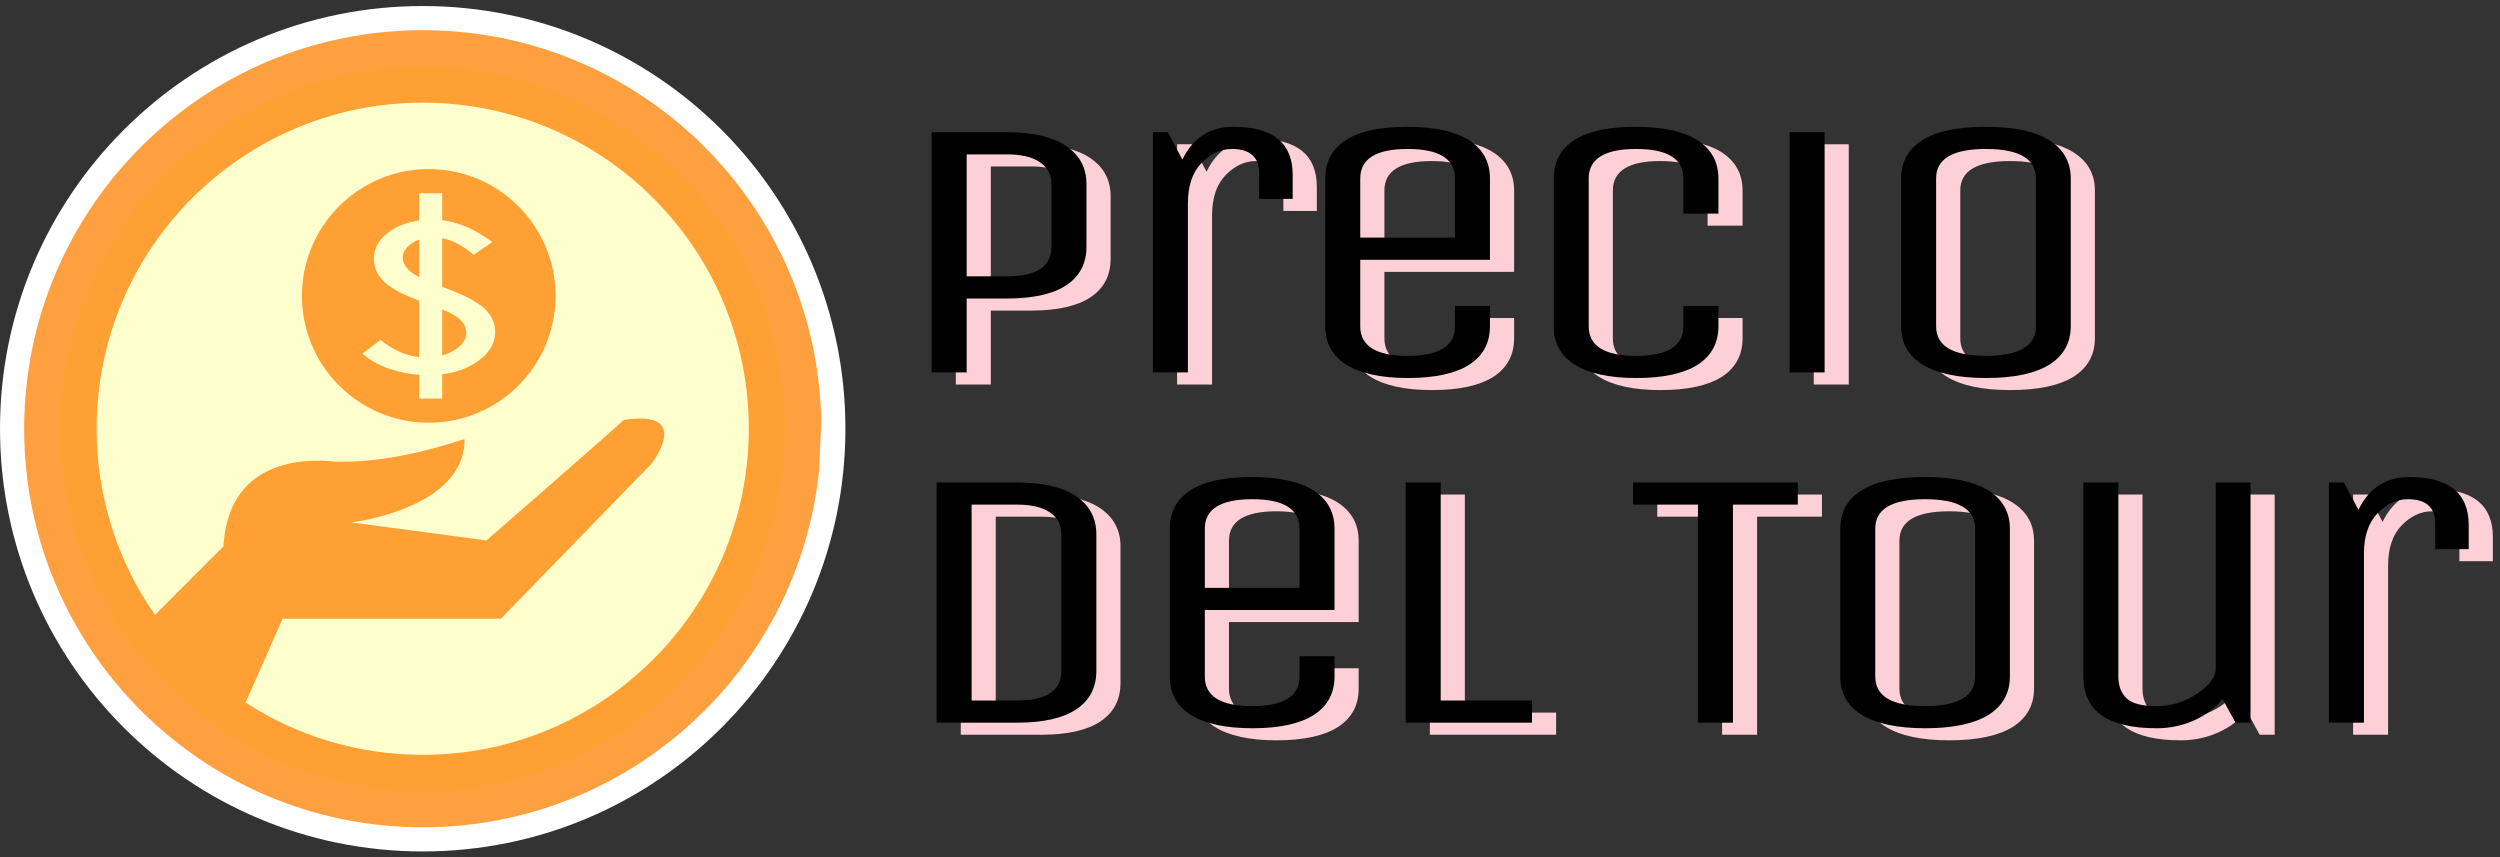
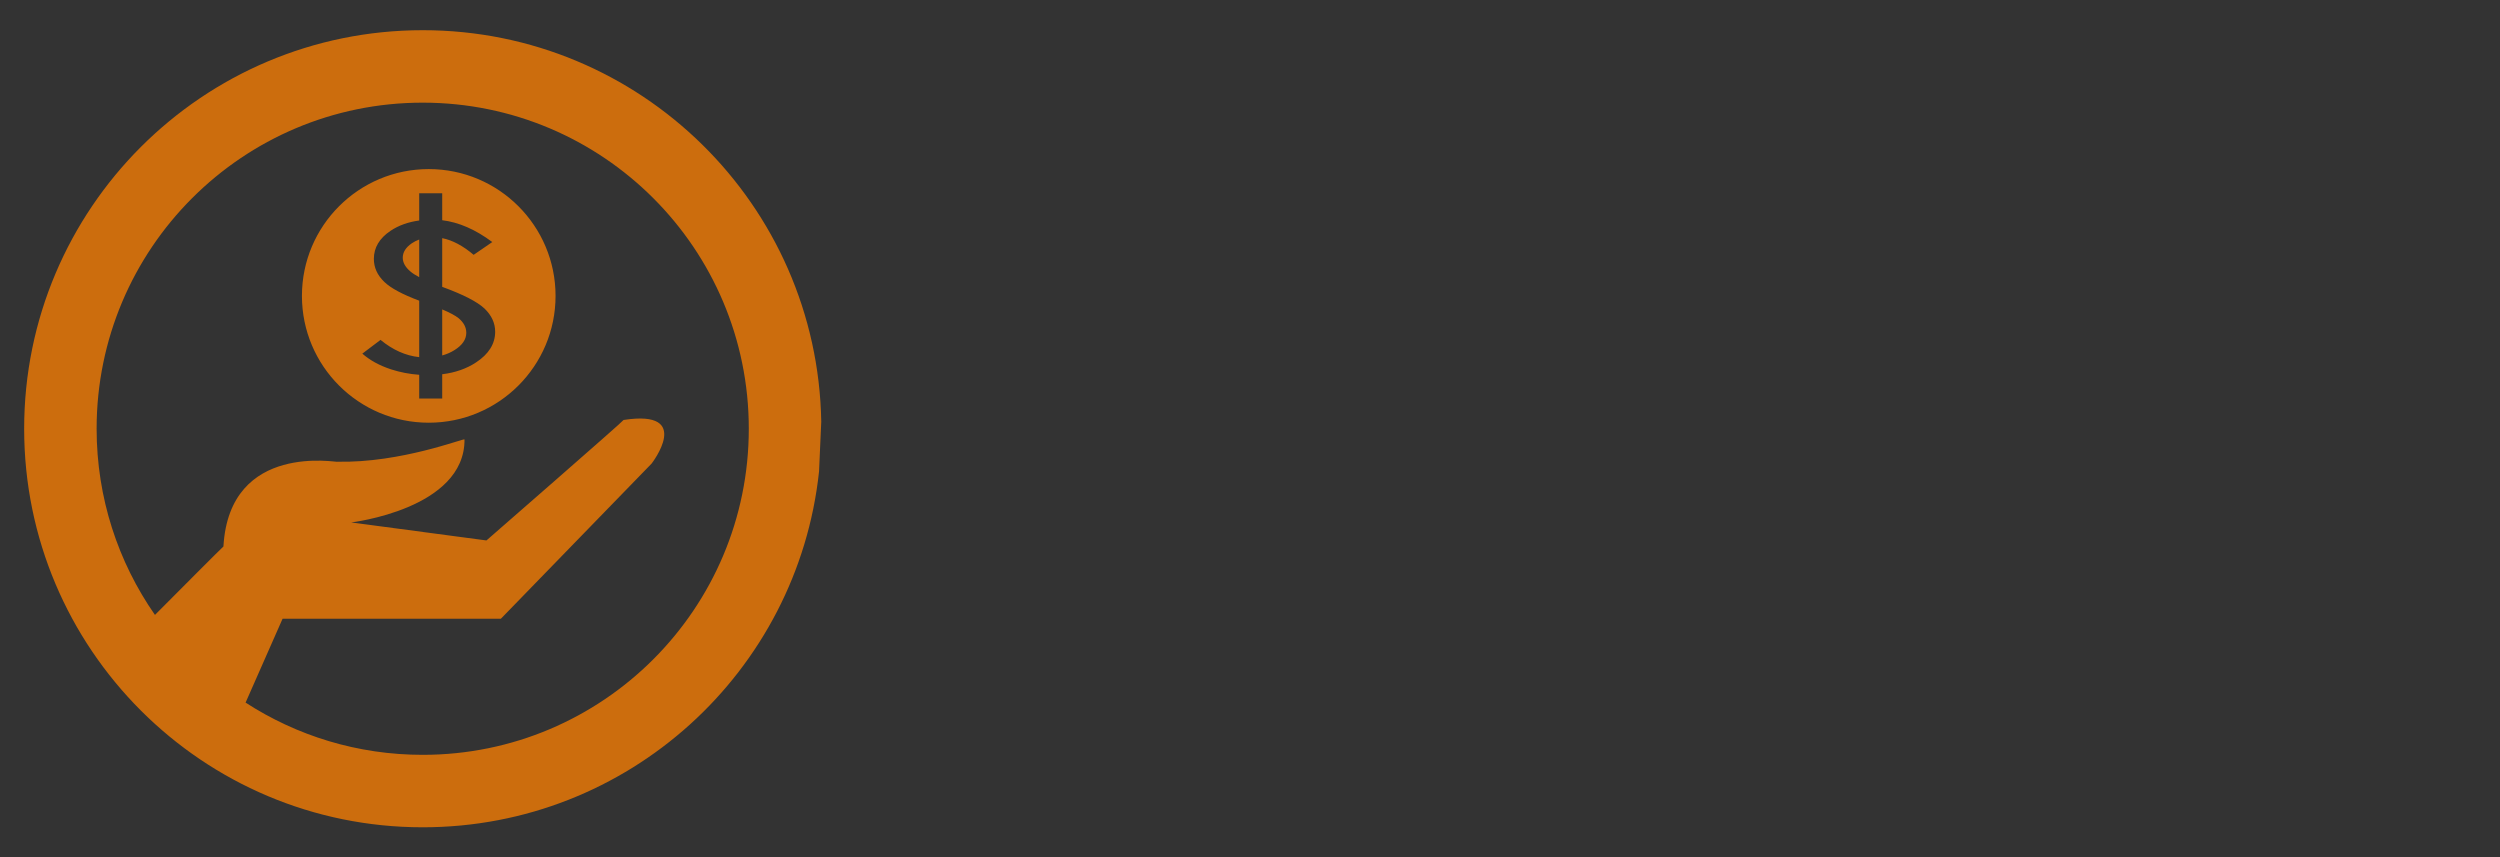
<svg xmlns="http://www.w3.org/2000/svg" id="precio" viewBox="0 0 207 71" style="background-color:none" version="1.1" xml:space="preserve" x="0px" y="0px" width="207px" height="71px">
  <rect x="0" y="0" width="207" height="71" fill="#333333" stroke="none" />
-   <path id="logo-3" d="M 0 35.5 C 0 16.17 15.67 0.5 35 0.5 C 54.33 0.5 70 16.17 70 35.5 C 70 54.83 54.33 70.5 35 70.5 C 15.67 70.5 0 54.83 0 35.5 Z" fill="#ffffff" />
-   <path id="logo-2" d="M 5 35.5 C 5 18.931 18.431 5.5 35 5.5 C 51.569 5.5 65 18.931 65 35.5 C 65 52.069 51.569 65.5 35 65.5 C 18.431 65.5 5 52.069 5 35.5 Z" fill="#ffffce" />
  <path id="logo-1" opacity="0.749" d="M 8 35.5 C 8 20.588 20.088 8.5 35 8.5 C 49.912 8.5 62 20.588 62 35.5 C 62 50.412 49.912 62.5 35 62.5 C 29.593 62.5 24.558 60.912 20.335 58.175 L 23.398 51.23 L 41.474 51.23 L 53.95 38.387 C 53.95 38.387 57.465 33.87 51.633 34.773 C 51.594 34.891 40.277 44.749 40.277 44.749 L 29.076 43.257 C 29.076 43.257 38.501 42.157 38.462 36.384 C 38.423 36.266 33.209 38.347 27.917 38.23 C 28.11 38.347 19 36.5 18.5 45.25 C 18.44 45.28 14.569 49.167 12.83 50.915 C 9.785 46.544 8 41.231 8 35.5 ZM 2 35.5 C 2 53.726 16.776 68.5 35.003 68.5 C 52.036 68.5 66.053 55.599 67.817 39.036 L 68 34.911 C 67.686 16.957 53.033 2.5 35.003 2.5 C 16.776 2.5 2 17.274 2 35.5 ZM 34.71 18.257 L 34.71 16 L 36.615 16 L 36.615 18.234 C 37.988 18.401 39.369 19.003 40.761 20.041 L 39.218 21.1 C 38.333 20.349 37.467 19.888 36.615 19.718 L 36.615 23.752 L 36.699 23.783 C 38.373 24.398 39.509 24.982 40.114 25.544 C 40.705 26.113 41 26.754 41 27.464 C 41 28.469 40.469 29.319 39.408 30.014 C 38.622 30.531 37.692 30.855 36.615 30.988 L 36.615 33 L 34.71 33 L 34.71 31.032 C 33.91 30.976 33.138 30.826 32.395 30.587 C 31.431 30.272 30.631 29.835 30 29.281 L 31.509 28.143 C 32.524 28.978 33.591 29.453 34.71 29.571 L 34.71 24.896 C 33.315 24.374 32.352 23.855 31.823 23.343 C 31.244 22.789 30.956 22.151 30.956 21.434 C 30.956 20.504 31.416 19.73 32.335 19.112 C 32.999 18.668 33.792 18.382 34.71 18.257 ZM 25 24.5 C 25 30.299 29.701 35 35.5 35 C 41.299 35 46 30.299 46 24.5 C 46 18.701 41.299 14 35.5 14 C 29.701 14 25 18.701 25 24.5 ZM 34.71 22.948 L 34.71 19.832 C 34.487 19.913 34.28 20.02 34.088 20.151 C 33.594 20.493 33.348 20.887 33.348 21.339 C 33.348 21.741 33.561 22.125 33.99 22.485 C 34.158 22.63 34.398 22.785 34.71 22.948 ZM 36.615 25.618 L 36.615 29.431 C 36.984 29.33 37.322 29.183 37.63 28.989 C 38.28 28.583 38.609 28.105 38.609 27.555 C 38.609 27.103 38.396 26.701 37.97 26.344 C 37.712 26.136 37.261 25.893 36.615 25.618 Z" fill="#ff8000" />
-   <path id="precio-2" d="M 171.678 12.61 C 170.498 11.87 168.75 11.5 166.419 11.5 C 164.089 11.5 162.326 11.87 161.16 12.61 C 159.995 13.35 159.413 14.414 159.413 15.771 L 159.413 28.013 C 159.413 29.385 159.995 30.449 161.192 31.189 C 162.373 31.914 164.12 32.299 166.451 32.299 C 168.781 32.299 170.529 31.914 171.694 31.189 C 172.859 30.449 173.458 29.385 173.458 28.013 L 173.458 15.771 C 173.458 14.414 172.859 13.35 171.678 12.61 ZM 166.435 30.465 C 163.68 30.465 162.31 29.647 162.31 28.013 L 162.31 15.771 C 162.31 14.152 163.68 13.335 166.435 13.335 C 169.191 13.335 170.576 14.152 170.576 15.771 L 170.576 28.013 C 170.576 29.647 169.191 30.465 166.435 30.465 ZM 153.077 11.947 L 150.179 11.947 L 150.179 31.837 L 153.077 31.837 L 153.077 11.947 ZM 137.467 30.465 C 134.853 30.465 133.546 29.647 133.546 28.013 L 133.546 15.771 C 133.546 14.152 134.853 13.335 137.467 13.335 C 140.08 13.335 141.387 14.152 141.387 15.771 L 141.387 18.685 L 144.285 18.685 L 144.285 15.771 C 144.285 14.414 143.702 13.35 142.553 12.61 C 141.387 11.87 139.687 11.5 137.419 11.5 C 135.152 11.5 133.467 11.87 132.334 12.61 C 131.2 13.35 130.649 14.414 130.649 15.771 L 130.649 28.013 C 130.649 29.385 131.216 30.449 132.381 31.189 C 133.53 31.914 135.231 32.299 137.498 32.299 C 139.766 32.299 141.45 31.914 142.584 31.189 C 143.718 30.449 144.285 29.385 144.285 28.013 L 144.285 26.332 L 141.387 26.332 L 141.387 28.013 C 141.387 29.647 140.08 30.465 137.467 30.465 ZM 118.55 30.465 C 115.936 30.465 114.629 29.647 114.629 28.013 L 114.629 22.509 L 125.368 22.509 L 125.368 15.771 C 125.368 14.414 124.785 13.35 123.636 12.61 C 122.471 11.87 120.77 11.5 118.503 11.5 C 116.236 11.5 114.551 11.87 113.417 12.61 C 112.283 13.35 111.732 14.414 111.732 15.771 L 111.732 28.013 C 111.732 29.385 112.299 30.449 113.464 31.189 C 114.614 31.914 116.314 32.299 118.582 32.299 C 120.849 32.299 122.534 31.914 123.667 31.189 C 124.801 30.449 125.368 29.385 125.368 28.013 L 125.368 26.332 L 122.471 26.332 L 122.471 28.013 C 122.471 29.647 121.164 30.465 118.55 30.465 ZM 118.55 13.335 C 121.164 13.335 122.471 14.152 122.471 15.771 L 122.471 20.674 L 114.629 20.674 L 114.629 15.771 C 114.629 14.152 115.936 13.335 118.55 13.335 ZM 100.358 17.852 C 100.358 16.388 100.736 15.262 101.491 14.491 C 102.247 13.72 103.082 13.335 103.995 13.335 C 105.507 13.335 106.262 14.013 106.262 15.354 L 106.262 17.467 L 109.034 17.467 L 109.034 15.478 C 109.034 12.826 107.396 11.5 104.121 11.5 C 102.184 11.5 100.783 12.41 99.901 14.214 L 98.704 11.947 L 97.461 11.947 L 97.461 31.837 L 100.358 31.837 L 100.358 17.852 ZM 82.04 25.716 L 85.377 25.716 C 87.55 25.716 89.204 25.346 90.306 24.606 C 91.408 23.866 91.959 22.802 91.959 21.429 L 91.959 16.233 C 91.959 14.892 91.392 13.844 90.274 13.088 C 89.156 12.332 87.519 11.947 85.377 11.947 L 79.142 11.947 L 79.142 31.837 L 82.04 31.837 L 82.04 25.716 ZM 85.377 23.881 L 82.04 23.881 L 82.04 13.782 L 85.377 13.782 C 86.558 13.782 87.472 13.998 88.102 14.429 C 88.731 14.861 89.062 15.463 89.062 16.233 L 89.062 21.429 C 89.062 23.064 87.834 23.881 85.377 23.881 ZM 197.734 46.852 C 197.734 45.388 198.112 44.262 198.868 43.491 C 199.623 42.72 200.458 42.335 201.371 42.335 C 202.883 42.335 203.638 43.013 203.638 44.355 L 203.638 46.467 L 206.41 46.467 L 206.41 44.478 C 206.41 41.826 204.772 40.5 201.497 40.5 C 199.56 40.5 198.159 41.41 197.277 43.214 L 196.081 40.947 L 194.837 40.947 L 194.837 60.837 L 197.734 60.837 L 197.734 46.852 ZM 180.581 61.299 C 181.699 61.299 182.738 61.068 183.698 60.636 C 184.643 60.205 185.43 59.619 186.029 58.879 L 187.1 60.837 L 188.343 60.837 L 188.343 40.947 L 185.462 40.947 L 185.462 56.396 C 185.462 57.059 184.942 57.738 183.919 58.431 C 182.895 59.125 181.778 59.465 180.565 59.465 C 179.353 59.465 178.518 59.249 178.077 58.817 C 177.621 58.385 177.4 57.784 177.4 57.013 L 177.4 40.947 L 174.503 40.947 L 174.503 57.013 C 174.503 59.881 176.518 61.299 180.581 61.299 ZM 166.64 41.61 C 165.459 40.87 163.711 40.5 161.381 40.5 C 159.05 40.5 157.287 40.87 156.122 41.61 C 154.957 42.35 154.374 43.414 154.374 44.771 L 154.374 57.013 C 154.374 58.385 154.957 59.449 156.153 60.189 C 157.334 60.914 159.082 61.299 161.412 61.299 C 163.743 61.299 165.49 60.914 166.656 60.189 C 167.821 59.449 168.419 58.385 168.419 57.013 L 168.419 44.771 C 168.419 43.414 167.821 42.35 166.64 41.61 ZM 161.397 59.465 C 158.641 59.465 157.271 58.647 157.271 57.013 L 157.271 44.771 C 157.271 43.152 158.641 42.335 161.397 42.335 C 164.152 42.335 165.538 43.152 165.538 44.771 L 165.538 57.013 C 165.538 58.647 164.152 59.465 161.397 59.465 ZM 137.221 40.947 L 137.221 42.782 L 142.59 42.782 L 142.59 60.837 L 145.487 60.837 L 145.487 42.782 L 150.857 42.782 L 150.857 40.947 L 137.221 40.947 ZM 128.848 60.837 L 128.848 59.002 L 121.29 59.002 L 121.29 40.947 L 118.393 40.947 L 118.393 60.837 L 128.848 60.837 ZM 105.68 59.465 C 103.066 59.465 101.759 58.647 101.759 57.013 L 101.759 51.509 L 112.498 51.509 L 112.498 44.771 C 112.498 43.414 111.915 42.35 110.766 41.61 C 109.6 40.87 107.9 40.5 105.632 40.5 C 103.365 40.5 101.68 40.87 100.547 41.61 C 99.413 42.35 98.862 43.414 98.862 44.771 L 98.862 57.013 C 98.862 58.385 99.429 59.449 100.594 60.189 C 101.743 60.914 103.444 61.299 105.711 61.299 C 107.979 61.299 109.663 60.914 110.797 60.189 C 111.931 59.449 112.498 58.385 112.498 57.013 L 112.498 55.332 L 109.6 55.332 L 109.6 57.013 C 109.6 58.647 108.293 59.465 105.68 59.465 ZM 105.68 42.335 C 108.293 42.335 109.6 43.152 109.6 44.771 L 109.6 49.674 L 101.759 49.674 L 101.759 44.771 C 101.759 43.152 103.066 42.335 105.68 42.335 ZM 91.125 59.727 C 92.227 58.987 92.778 57.923 92.778 56.55 L 92.778 45.233 C 92.778 43.892 92.211 42.843 91.109 42.088 C 89.991 41.333 88.353 40.947 86.212 40.947 L 79.552 40.947 L 79.552 60.837 L 86.212 60.837 C 88.385 60.837 90.022 60.467 91.125 59.727 ZM 86.212 59.002 L 82.449 59.002 L 82.449 42.782 L 86.212 42.782 C 87.393 42.782 88.306 42.998 88.936 43.429 C 89.566 43.861 89.881 44.462 89.881 45.233 L 89.881 56.55 C 89.881 58.185 88.653 59.002 86.212 59.002 Z" fill="#fdcfd6" />
-   <path id="precio-1" d="M 169.678 11.61 C 168.498 10.87 166.75 10.5 164.419 10.5 C 162.089 10.5 160.326 10.87 159.16 11.61 C 157.995 12.35 157.413 13.414 157.413 14.771 L 157.413 27.013 C 157.413 28.385 157.995 29.449 159.192 30.189 C 160.373 30.914 162.12 31.299 164.451 31.299 C 166.781 31.299 168.529 30.914 169.694 30.189 C 170.859 29.449 171.458 28.385 171.458 27.013 L 171.458 14.771 C 171.458 13.414 170.859 12.35 169.678 11.61 ZM 164.435 29.465 C 161.68 29.465 160.31 28.647 160.31 27.013 L 160.31 14.771 C 160.31 13.152 161.68 12.335 164.435 12.335 C 167.191 12.335 168.576 13.152 168.576 14.771 L 168.576 27.013 C 168.576 28.647 167.191 29.465 164.435 29.465 ZM 151.077 10.947 L 148.179 10.947 L 148.179 30.837 L 151.077 30.837 L 151.077 10.947 ZM 135.467 29.465 C 132.853 29.465 131.546 28.647 131.546 27.013 L 131.546 14.771 C 131.546 13.152 132.853 12.335 135.467 12.335 C 138.08 12.335 139.387 13.152 139.387 14.771 L 139.387 17.685 L 142.285 17.685 L 142.285 14.771 C 142.285 13.414 141.702 12.35 140.553 11.61 C 139.387 10.87 137.687 10.5 135.419 10.5 C 133.152 10.5 131.467 10.87 130.334 11.61 C 129.2 12.35 128.649 13.414 128.649 14.771 L 128.649 27.013 C 128.649 28.385 129.216 29.449 130.381 30.189 C 131.53 30.914 133.231 31.299 135.498 31.299 C 137.766 31.299 139.45 30.914 140.584 30.189 C 141.718 29.449 142.285 28.385 142.285 27.013 L 142.285 25.332 L 139.387 25.332 L 139.387 27.013 C 139.387 28.647 138.08 29.465 135.467 29.465 ZM 116.55 29.465 C 113.936 29.465 112.629 28.647 112.629 27.013 L 112.629 21.509 L 123.368 21.509 L 123.368 14.771 C 123.368 13.414 122.785 12.35 121.636 11.61 C 120.471 10.87 118.77 10.5 116.503 10.5 C 114.236 10.5 112.551 10.87 111.417 11.61 C 110.283 12.35 109.732 13.414 109.732 14.771 L 109.732 27.013 C 109.732 28.385 110.299 29.449 111.464 30.189 C 112.614 30.914 114.314 31.299 116.582 31.299 C 118.849 31.299 120.534 30.914 121.667 30.189 C 122.801 29.449 123.368 28.385 123.368 27.013 L 123.368 25.332 L 120.471 25.332 L 120.471 27.013 C 120.471 28.647 119.164 29.465 116.55 29.465 ZM 116.55 12.335 C 119.164 12.335 120.471 13.152 120.471 14.771 L 120.471 19.674 L 112.629 19.674 L 112.629 14.771 C 112.629 13.152 113.936 12.335 116.55 12.335 ZM 98.358 16.852 C 98.358 15.388 98.736 14.262 99.491 13.491 C 100.247 12.72 101.082 12.335 101.995 12.335 C 103.507 12.335 104.262 13.013 104.262 14.354 L 104.262 16.467 L 107.034 16.467 L 107.034 14.478 C 107.034 11.826 105.396 10.5 102.121 10.5 C 100.184 10.5 98.783 11.41 97.901 13.214 L 96.704 10.947 L 95.461 10.947 L 95.461 30.837 L 98.358 30.837 L 98.358 16.852 ZM 80.04 24.716 L 83.377 24.716 C 85.55 24.716 87.204 24.346 88.306 23.606 C 89.408 22.866 89.959 21.802 89.959 20.429 L 89.959 15.233 C 89.959 13.892 89.392 12.844 88.274 12.088 C 87.156 11.332 85.519 10.947 83.377 10.947 L 77.142 10.947 L 77.142 30.837 L 80.04 30.837 L 80.04 24.716 ZM 83.377 22.881 L 80.04 22.881 L 80.04 12.782 L 83.377 12.782 C 84.558 12.782 85.472 12.998 86.102 13.429 C 86.731 13.861 87.062 14.463 87.062 15.233 L 87.062 20.429 C 87.062 22.064 85.834 22.881 83.377 22.881 ZM 195.734 45.852 C 195.734 44.388 196.112 43.262 196.868 42.491 C 197.623 41.72 198.458 41.335 199.371 41.335 C 200.883 41.335 201.638 42.013 201.638 43.355 L 201.638 45.467 L 204.41 45.467 L 204.41 43.478 C 204.41 40.826 202.772 39.5 199.497 39.5 C 197.56 39.5 196.159 40.41 195.277 42.214 L 194.081 39.947 L 192.837 39.947 L 192.837 59.837 L 195.734 59.837 L 195.734 45.852 ZM 178.581 60.299 C 179.699 60.299 180.738 60.068 181.698 59.636 C 182.643 59.205 183.43 58.619 184.029 57.879 L 185.1 59.837 L 186.343 59.837 L 186.343 39.947 L 183.462 39.947 L 183.462 55.396 C 183.462 56.059 182.942 56.738 181.919 57.431 C 180.895 58.125 179.778 58.465 178.565 58.465 C 177.353 58.465 176.518 58.249 176.077 57.817 C 175.621 57.385 175.4 56.784 175.4 56.013 L 175.4 39.947 L 172.503 39.947 L 172.503 56.013 C 172.503 58.881 174.518 60.299 178.581 60.299 ZM 164.64 40.61 C 163.459 39.87 161.711 39.5 159.381 39.5 C 157.05 39.5 155.287 39.87 154.122 40.61 C 152.957 41.35 152.374 42.414 152.374 43.771 L 152.374 56.013 C 152.374 57.385 152.957 58.449 154.153 59.189 C 155.334 59.914 157.082 60.299 159.412 60.299 C 161.743 60.299 163.49 59.914 164.656 59.189 C 165.821 58.449 166.419 57.385 166.419 56.013 L 166.419 43.771 C 166.419 42.414 165.821 41.35 164.64 40.61 ZM 159.397 58.465 C 156.641 58.465 155.271 57.647 155.271 56.013 L 155.271 43.771 C 155.271 42.152 156.641 41.335 159.397 41.335 C 162.152 41.335 163.538 42.152 163.538 43.771 L 163.538 56.013 C 163.538 57.647 162.152 58.465 159.397 58.465 ZM 135.221 39.947 L 135.221 41.782 L 140.59 41.782 L 140.59 59.837 L 143.487 59.837 L 143.487 41.782 L 148.857 41.782 L 148.857 39.947 L 135.221 39.947 ZM 126.848 59.837 L 126.848 58.002 L 119.29 58.002 L 119.29 39.947 L 116.393 39.947 L 116.393 59.837 L 126.848 59.837 ZM 103.68 58.465 C 101.066 58.465 99.759 57.647 99.759 56.013 L 99.759 50.509 L 110.498 50.509 L 110.498 43.771 C 110.498 42.414 109.915 41.35 108.766 40.61 C 107.6 39.87 105.9 39.5 103.632 39.5 C 101.365 39.5 99.68 39.87 98.547 40.61 C 97.413 41.35 96.862 42.414 96.862 43.771 L 96.862 56.013 C 96.862 57.385 97.429 58.449 98.594 59.189 C 99.743 59.914 101.444 60.299 103.711 60.299 C 105.979 60.299 107.663 59.914 108.797 59.189 C 109.931 58.449 110.498 57.385 110.498 56.013 L 110.498 54.332 L 107.6 54.332 L 107.6 56.013 C 107.6 57.647 106.293 58.465 103.68 58.465 ZM 103.68 41.335 C 106.293 41.335 107.6 42.152 107.6 43.771 L 107.6 48.674 L 99.759 48.674 L 99.759 43.771 C 99.759 42.152 101.066 41.335 103.68 41.335 ZM 89.125 58.727 C 90.227 57.987 90.778 56.923 90.778 55.55 L 90.778 44.233 C 90.778 42.892 90.211 41.843 89.109 41.088 C 87.991 40.333 86.353 39.947 84.212 39.947 L 77.552 39.947 L 77.552 59.837 L 84.212 59.837 C 86.385 59.837 88.022 59.467 89.125 58.727 ZM 84.212 58.002 L 80.449 58.002 L 80.449 41.782 L 84.212 41.782 C 85.393 41.782 86.306 41.998 86.936 42.429 C 87.566 42.861 87.881 43.462 87.881 44.233 L 87.881 55.55 C 87.881 57.185 86.653 58.002 84.212 58.002 Z" fill="#000000" />
</svg>